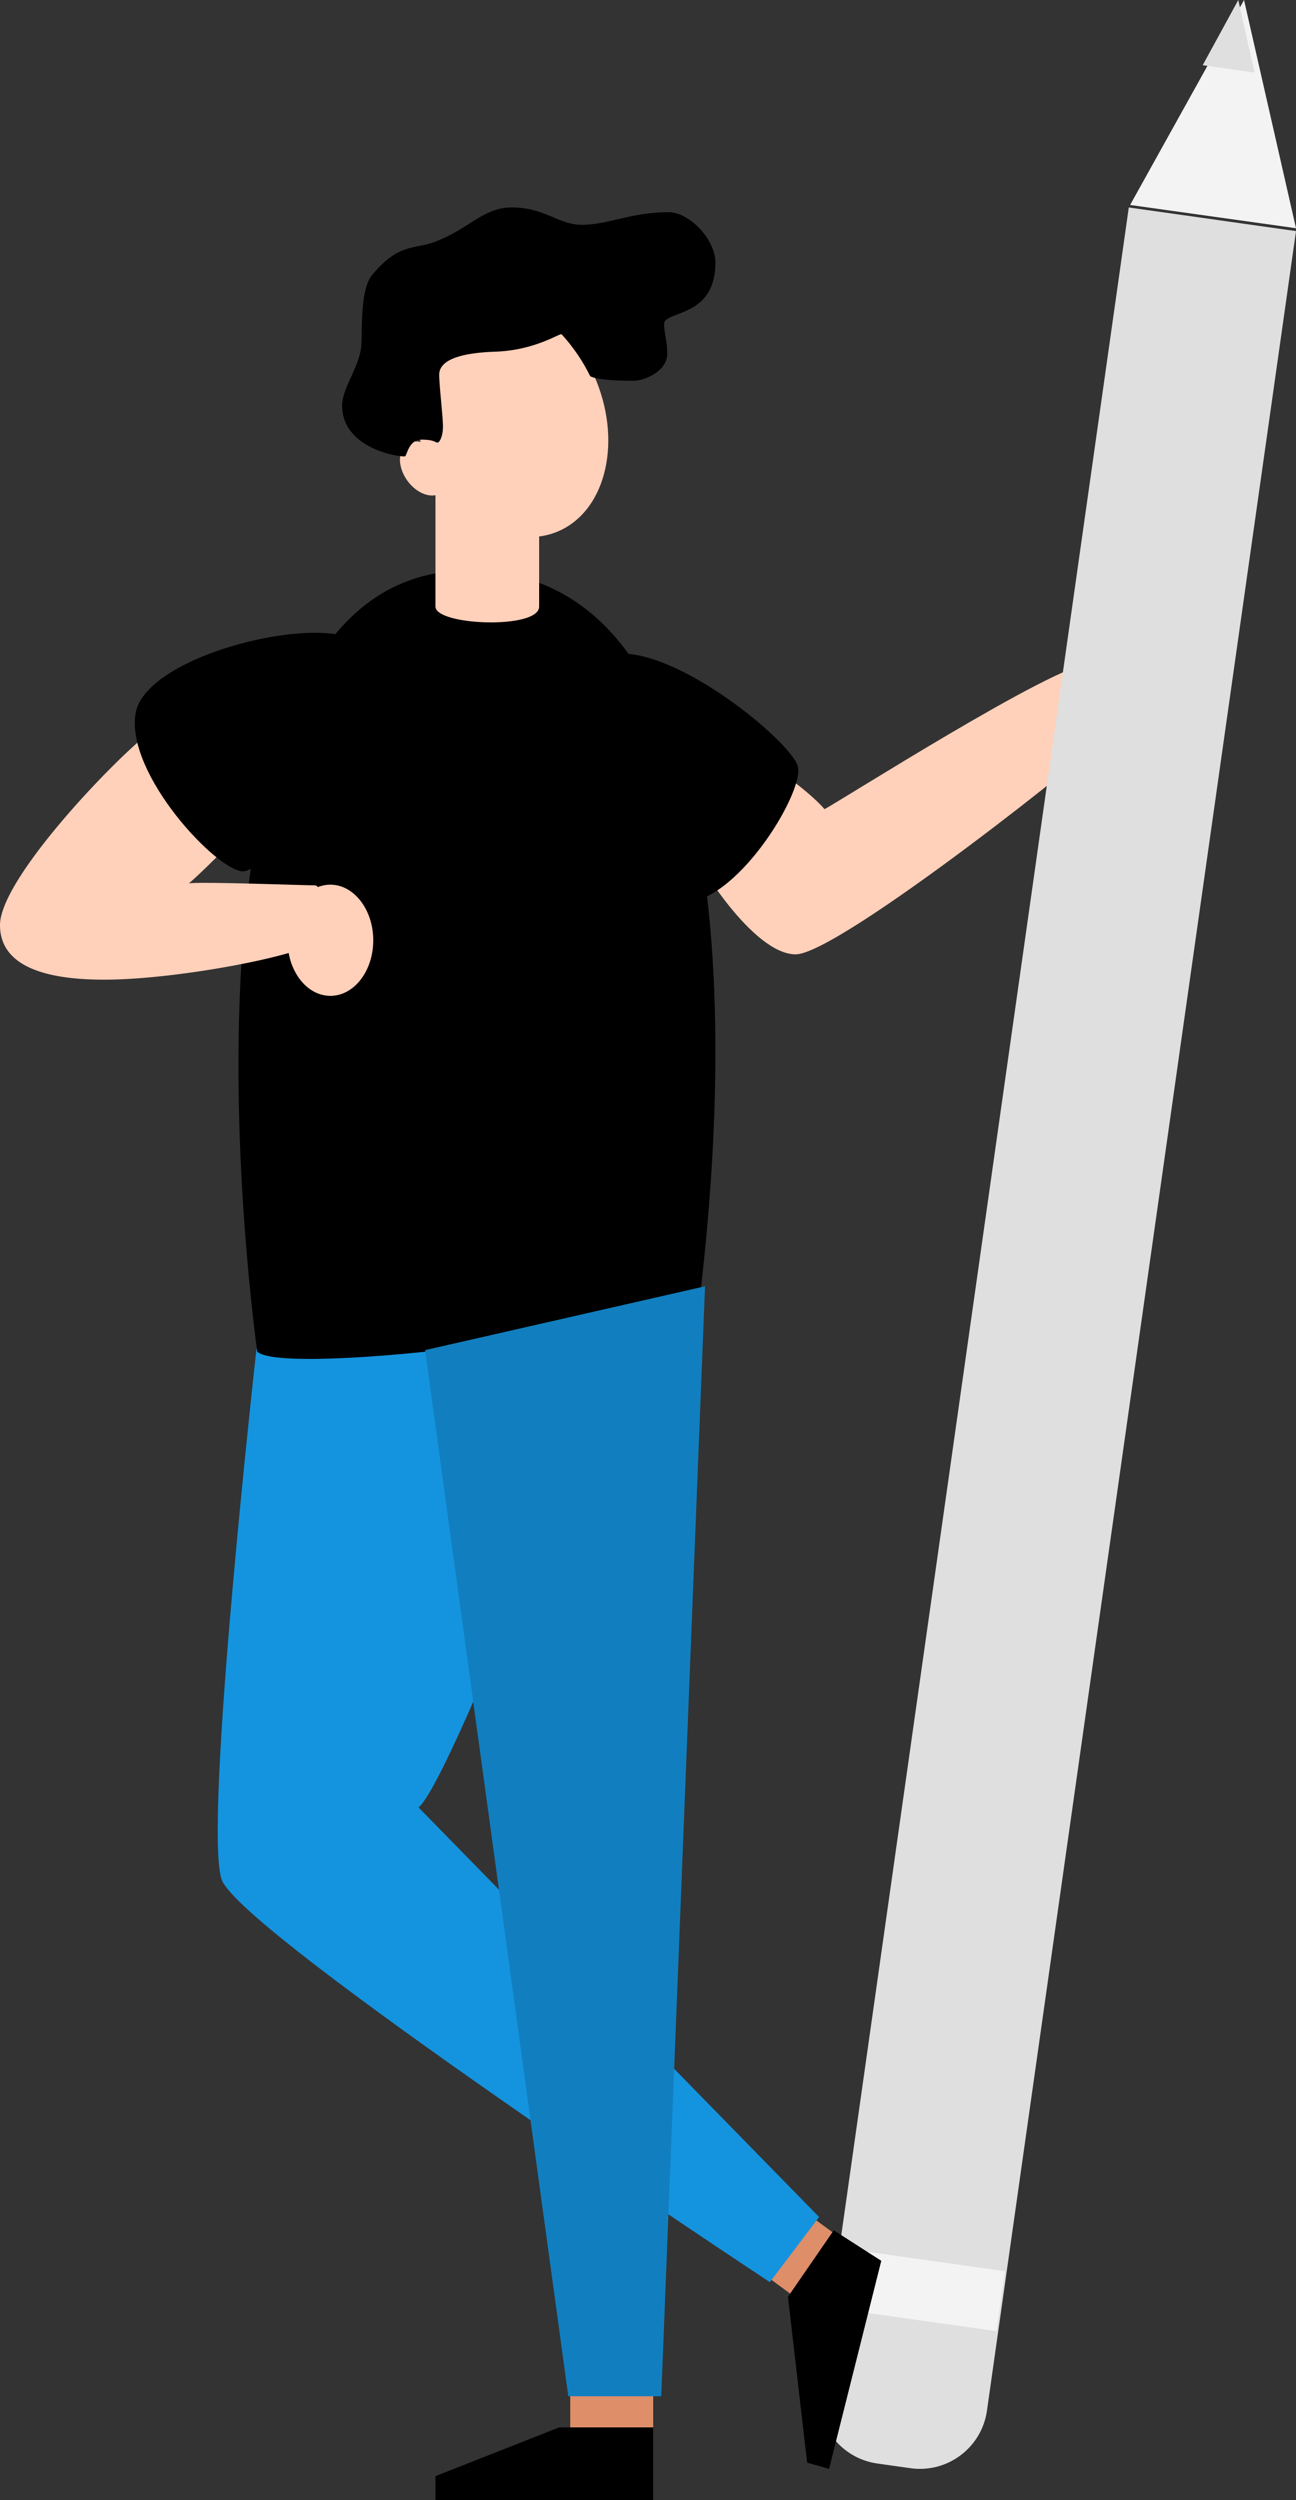
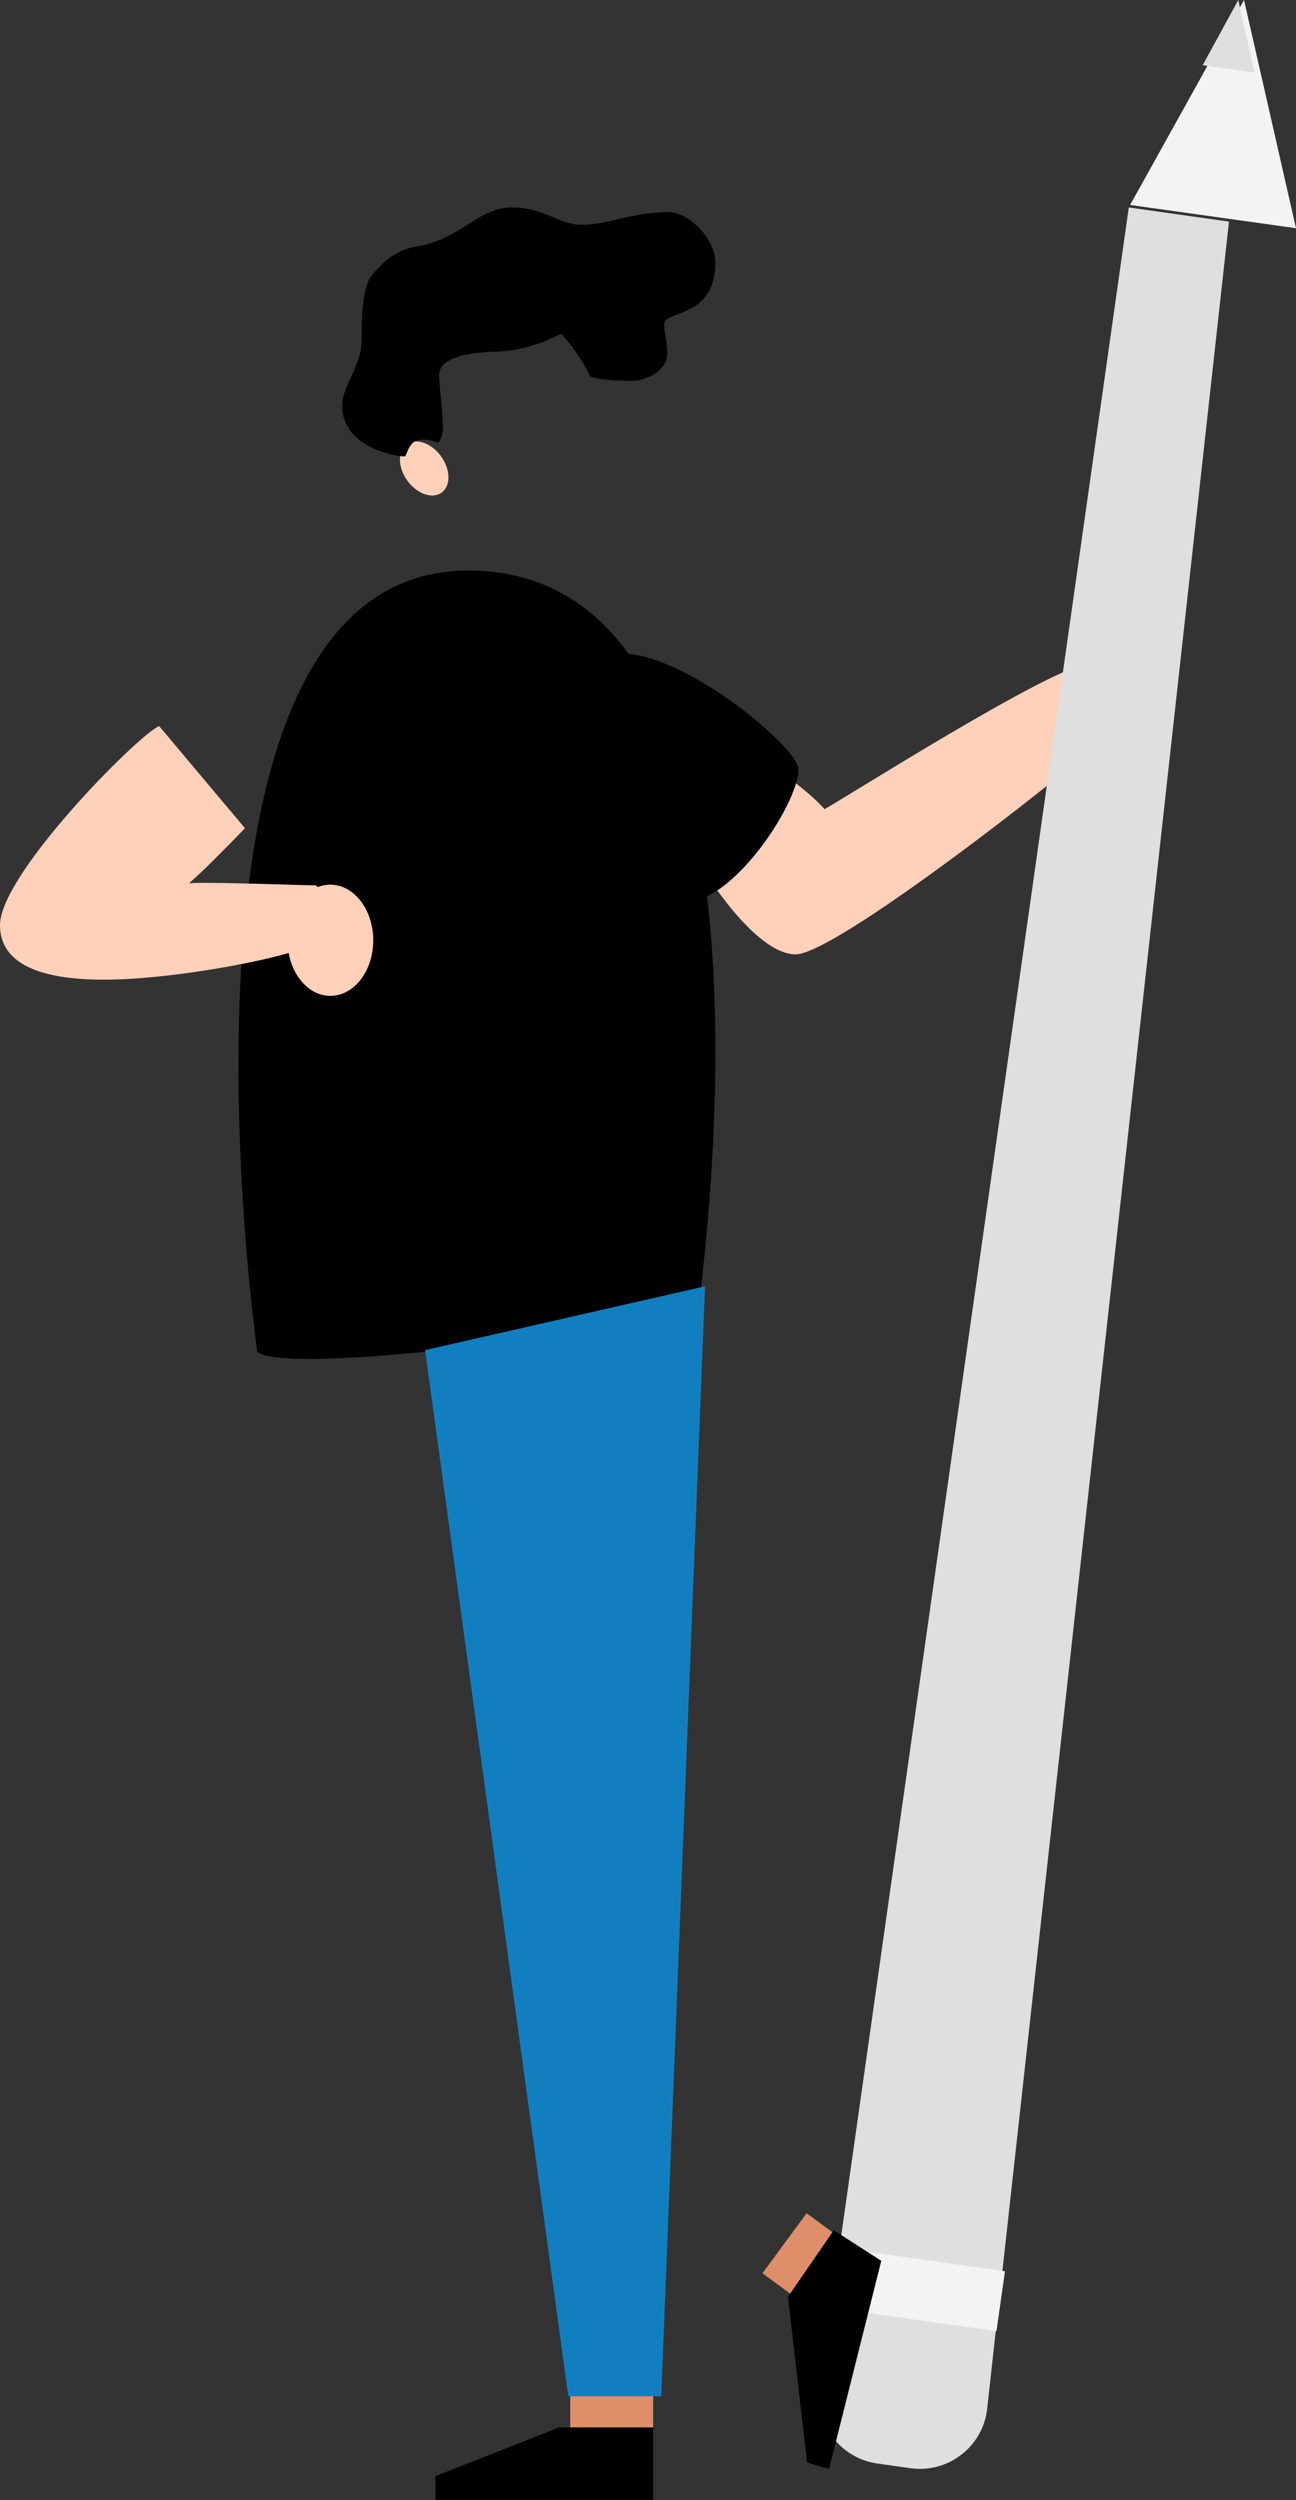
<svg xmlns="http://www.w3.org/2000/svg" width="125" height="241" viewBox="0 0 125 241">
  <rect x="0" y="0" width="125" height="241" fill="#333333" stroke="none" />
  <g>
    <g>
      <g>
        <path fill="#ffd0ba" d="M74.449 73.979c1.187.55 3.997 2.753 5.075 4.022 1.243-.607 22.513-14.163 25.592-14 3.079.164 1.457 6.392 1.457 6.998 0 .607-25.655 21.001-29.835 21.001S67 82.74 67 82.19c0-.551 7.449-8.211 7.449-8.211z" />
      </g>
      <g>
-         <path fill="#dfdfdf" d="M118.536 21.366l-3.186-.452-6.477-.914-.916 6.46-27.202 191.745-1.69 11.913c-.504 3.563 1.982 6.86 5.554 7.365l3.19.452c3.573.503 6.878-1.979 7.383-5.543l1.69-11.91 27.202-191.744.916-6.46z" />
+         <path fill="#dfdfdf" d="M118.536 21.366l-3.186-.452-6.477-.914-.916 6.46-27.202 191.745-1.69 11.913c-.504 3.563 1.982 6.86 5.554 7.365l3.19.452c3.573.503 6.878-1.979 7.383-5.543z" />
      </g>
      <g>
        <path fill="#f3f3f3" d="M119.988 0L109 19.76 125 22l-5.012-22z" />
      </g>
      <g>
        <path fill="#dfdfdf" d="M121 7l-1.566-7L116 6.285 121 7z" />
      </g>
      <g transform="rotate(8.06 88.5 220.5)">
        <path fill="#f3f3f3" d="M80.342 217.785l16.288-.005-.002 5.835-16.288.005z" />
      </g>
      <g>
        <path fill="#de8e68" d="M55 230h8v5h-8z" />
      </g>
      <g transform="rotate(-53.69 77.5 217.5)">
        <path fill="#de8e68" d="M73.83 215.28l7.184.008.006 4.727-7.185-.008z" />
      </g>
      <g>
-         <path fill="#1494df" d="M24.748 129.952s-5.173 46.08-3.365 51.24C23.192 186.35 74.255 220 74.255 220L79 213.72l-38.632-39.486c1.916-1.458 9.439-19.738 9.631-21.31.193-1.571-5.57-25.924-5.57-25.924z" />
-       </g>
+         </g>
      <g>
        <path d="M56.506 64.668c4.08-6.188 20.047 6.639 20.474 9.326.427 2.687-6.105 13.268-11.236 13.001-5.131-.267-11.614-18.725-9.238-22.327z" />
      </g>
      <g>
        <path d="M45.153 55c31.388 0 22.941 64.023 22.462 69.175-2.4 4.101-40.514 8.604-42.81 6.108C23.845 123.125 15.493 55 45.153 55z" />
      </g>
      <g>
-         <path fill="#ffd0ba" d="M42 58.474c0 1.834 10 2.225 10 0V46H42z" />
-       </g>
+         </g>
      <g transform="rotate(-21.695 49 40)">
-         <path fill="#ffd0ba" d="M49.169 52.215c4.953.004 8.964-5.38 8.959-12.025-.006-6.645-4.026-12.036-8.98-12.04-4.952-.004-8.963 5.38-8.958 12.025.006 6.645 4.025 12.036 8.979 12.04z" />
-       </g>
+         </g>
      <g transform="rotate(-35.61 41 45)">
        <path fill="#ffd0ba" d="M40.84 47.952c1.107.001 2.004-1.283 2.002-2.869-.002-1.585-.901-2.872-2.01-2.873-1.107-.001-2.004 1.283-2.002 2.869.002 1.585.901 2.872 2.01 2.873z" />
      </g>
      <g>
        <path d="M33 39.108c0-1.67 1.538-3.506 1.83-5.604.15-1.062-.177-5.485 1.048-6.98 2.559-3.099 4.049-2.464 5.996-3.186C45.268 22.082 46.566 20 49.367 20c3.198 0 4.478 1.67 6.745 1.67 2.603 0 4.74-1.214 8.395-1.214 1.947 0 4.493 2.59 4.493 4.857 0 5.38-4.944 4.61-4.944 5.918 0 .91.3 1.619.3 2.885 0 1.619-2.097 2.59-3.297 2.59-3.652 0-4.138-.45-4.138-.45a17.348 17.348 0 0 0-2.75-4.028c-.147-.155-2.52 1.541-6.396 1.674-3.176.107-5.414.729-5.414 2.224 0 1.059.383 4.21.361 5.083-.022.874-.32 1.457-.528 1.457-.208 0-.32-.285-1.525-.285-1.308 0-1.41 1.619-1.634 1.619C37.723 43.99 33 42.912 33 39.108z" />
      </g>
      <g>
        <path fill="#ffd0ba" d="M31.861 85.284c-.41 0-.817.079-1.198.232a.424.424 0 0 0-.323-.17c-1.057 0-11.065-.37-12.122-.187 1.741-1.482 5.408-5.321 5.408-5.321L15.356 70C13.492 70.682 0 84.233 0 89.18c0 4.582 5.844 5.26 10.073 5.26 5.237 0 13.392-1.311 17.77-2.571.426 2.366 2.064 4.131 4.022 4.131C34.149 96 36 93.605 36 90.65c0-2.954-1.854-5.366-4.139-5.366z" />
      </g>
      <g>
-         <path d="M34.89 62.218C39.993 68.008 25.99 84 23.458 84c-2.531 0-11.344-9.388-10.384-15.22.96-5.83 18.836-9.936 21.818-6.562z" />
-       </g>
+         </g>
      <g>
        <path fill="#117fbf" d="M68 124l-4.222 107h-8.964L41 130.153" />
      </g>
      <g>
        <path d="M63 234v7H42v-2.301L53.935 234H63z" />
      </g>
      <g>
        <path d="M80.416 215L85 217.942 79.964 238l-2.115-.6L76 221.411 80.416 215z" />
      </g>
    </g>
  </g>
</svg>